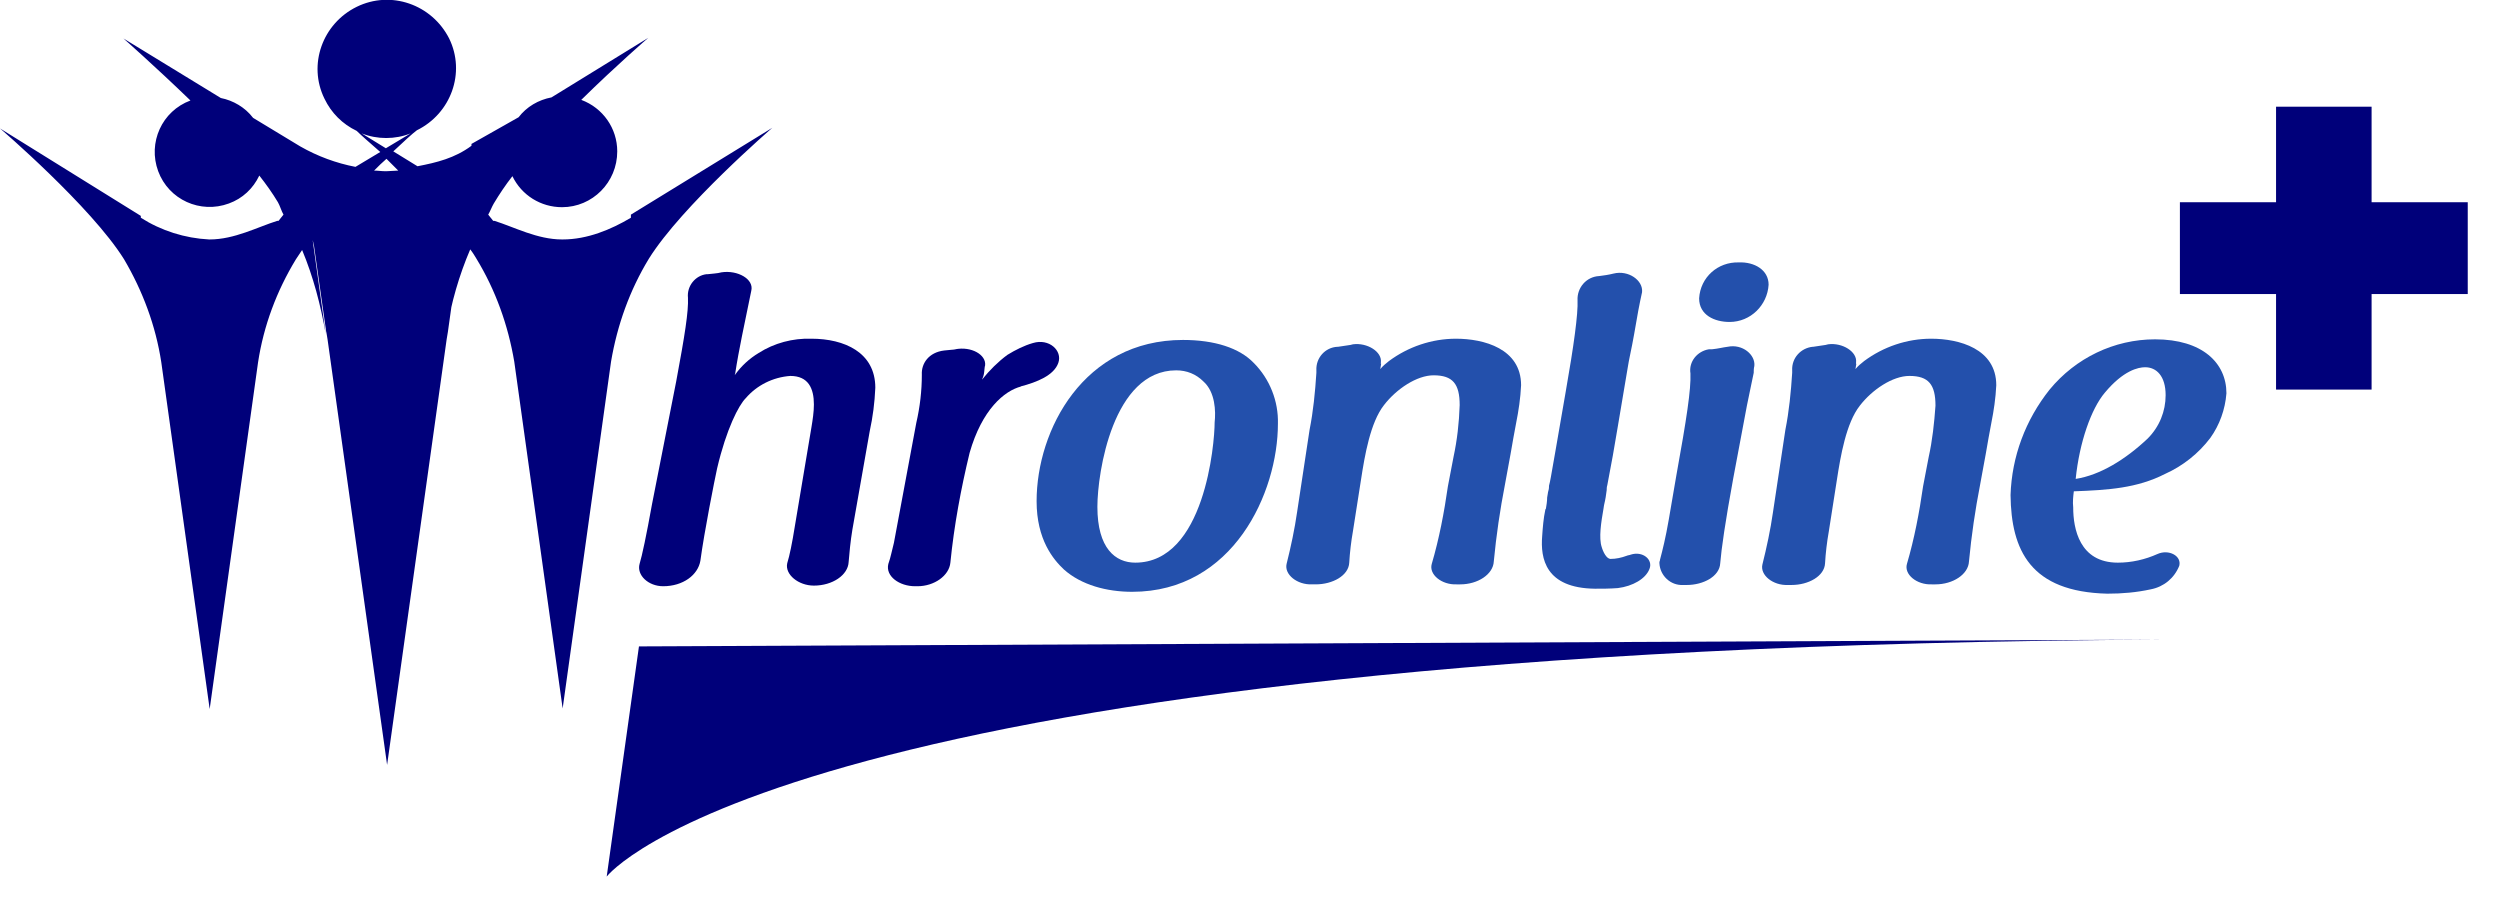
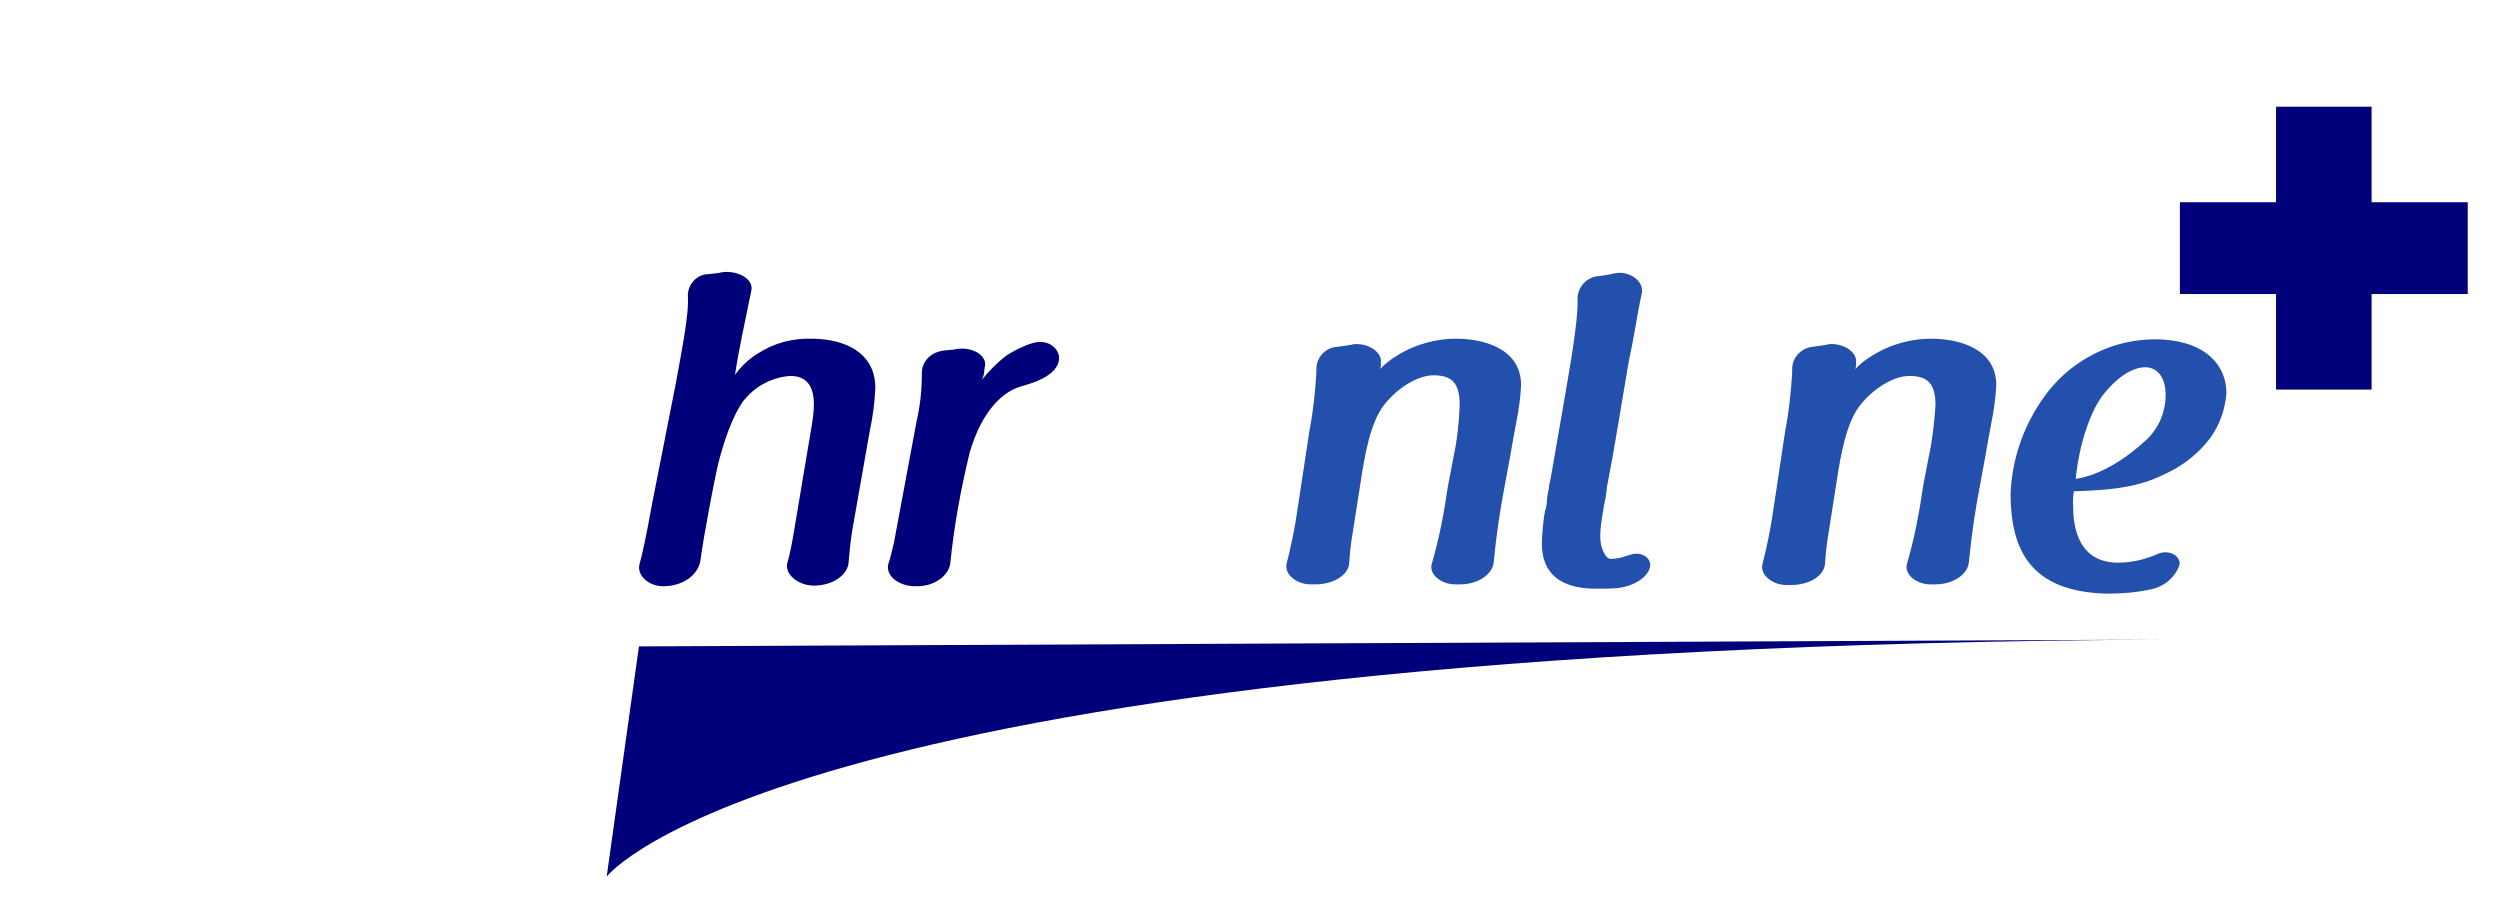
<svg xmlns="http://www.w3.org/2000/svg" version="1.1" id="Layer_1" x="0px" y="0px" viewBox="0 0 403 145.1" style="enable-background:new 0 0 403 145.1;" xml:space="preserve">
  <style type="text/css">
	.st0{fill:#00007A;}
	.st1{fill:#2350AC;}
</style>
  <g id="Layer_2_00000114786759017381302430000008127934643504097451_">
    <g id="Layer_3">
-       <path class="st0" d="M101.7,34.6l-1.2,8.2L101.7,34.6v0.5c-3.2,1.9-7,3.5-11,3.5h-0.1c-4,0-7.7-2-10.9-3h-0.2l-0.8-1    c0.3-0.5,0.6-1.3,0.9-1.8c0.9-1.5,1.9-3,3-4.4c1.5,3.1,4.6,5,8,5c4.9,0,8.9-4,8.9-9c0-3.7-2.3-7-5.8-8.3c5.8-5.7,10.8-10,10.8-10    l-15.6,9.6c-2.1,0.4-4,1.5-5.3,3.2L76,23.2v0.3l0,0c-2.7,2-5.6,2.7-8.7,3.3l-3.9-2.4c1.7-1.6,3-2.8,3.8-3.4    c5.5-2.7,7.9-9.3,5.2-14.8C69.6,0.7,63-1.6,57.5,1.1s-7.9,9.3-5.2,14.8c1.1,2.3,2.9,4.1,5.2,5.2c0.7,0.7,2.1,1.9,3.8,3.4l-4,2.4    c-3.1-0.6-6.1-1.7-8.9-3.3l0,0l0,0L40.8,19c-1.3-1.7-3.2-2.8-5.2-3.2L19.9,6.2c0,0,5,4.4,10.8,10c-4.6,1.7-6.9,6.8-5.2,11.4    s6.8,6.9,11.4,5.2c2.2-0.8,3.9-2.4,4.9-4.5c1.1,1.4,2.1,2.8,3,4.3c0.3,0.5,0.6,1.5,0.9,2l-0.8,1h-0.2c-3.2,1-6.9,3-10.9,3h-0.1    c-3.9-0.2-7.7-1.4-11-3.5v-0.3L0,20.7c0,0,14.7,12.6,20,21.1c3,5.1,5.1,10.7,6,16.6l7.8,55.9l7.8-55.9c0.9-5.9,3-11.5,6.1-16.6    c0.3-0.5,0.7-1,1-1.5c1.8,4.3,3,8.9,3.8,13.5l-2.1-15.1l0,0l0.2,0.8l2,14.1v-0.1l0.2,1.2l0,0l9.6,68.6L72,54.7l0,0l0.2-1.2l0,0    l2-14.3l0.1-1L72,53.4c0.7-4.5,2-9,3.8-13.2c0.4,0.5,0.7,1,1,1.5c3.1,5.1,5.1,10.7,6.1,16.6l7.8,55.9l7.8-55.9    c1-5.9,3-11.5,6.1-16.6c5.3-8.5,19.9-21.1,19.9-21.1L101.7,34.6z M58.3,21.5c2.5,1,5.4,1,7.9,0l-4,2.4L58.3,21.5z M49.5,31.6    l-1.1-8l0,0L49.5,31.6z M62.1,27.6c-0.6,0-1.2-0.1-1.8-0.1c0.7-0.7,1.3-1.3,2-1.9c0.6,0.6,1.3,1.3,1.9,1.9c-0.6,0-1.3,0.1-1.9,0.1    H62.1z" />
      <path class="st0" d="M109,61.5c1.4-7.5,2-11.3,1.9-13.5c-0.2-1.9,1.2-3.6,3-3.8c0.1,0,0.2,0,0.2,0c0.7-0.1,1.5-0.1,2.2-0.3    c2.6-0.4,5.3,1.1,4.8,3l-1.5,7.3c-0.4,2-0.8,4.1-1.1,6.1c-0.1,0.2-0.1,0.2,0,0.1c1-1.4,2.3-2.6,3.8-3.5c2.5-1.6,5.5-2.4,8.5-2.3    c5.3,0,10.3,2.2,10.3,7.9c-0.1,2.4-0.4,4.7-0.9,7l-2.8,15.9c-0.3,1.8-0.5,3.9-0.6,5.2c-0.1,2.1-2.6,3.8-5.6,3.8    c-2.5,0-4.7-1.8-4.3-3.6c0.4-1.3,0.8-3.3,1.2-5.8c0.9-5.2,1.8-10.9,2.7-16.1c0.2-1.2,0.4-2.5,0.4-3.7c0-2.6-0.9-4.6-3.8-4.6    c-2.8,0.2-5.4,1.5-7.2,3.6c-1.1,1.1-3.1,4.9-4.6,11.3c-0.4,1.8-2.1,10.4-2.7,14.9c-0.4,2.3-2.8,4.1-6,4.1c-2.4,0-4.3-1.8-3.8-3.6    c0.4-1.3,1.1-4.6,2-9.6L109,61.5z" />
      <path class="st0" d="M147.7,68.2c0.6-2.6,0.9-5.2,0.9-7.8c-0.1-1.8,1.1-3.6,3.6-3.9c0.7-0.1,1.4-0.1,1.9-0.2H154    c2.6-0.5,5,0.9,4.8,2.6c-0.1,0.2-0.1,0.9-0.2,1.4s-0.2,0.6-0.3,0.9c1.2-1.5,2.6-2.9,4.1-4c1.3-0.8,2.7-1.5,4.1-1.9    c2.6-0.8,4.8,1.2,4.1,3.2s-3.4,3.1-6.1,3.8h0.1c-2.7,0.7-6.3,3.7-8.3,10.7c-1.4,5.8-2.5,11.7-3.1,17.7c-0.2,2.1-2.6,3.8-5.3,3.8    h-0.4c-2.5,0-4.8-1.6-4.3-3.6c0.4-1.1,0.6-2.3,0.9-3.4L147.7,68.2z" />
-       <path class="st1" d="M202.1,58.5c2.6,2.6,4,6.2,3.9,9.8c0,11.1-7.2,27.1-23.5,27.1c-4.1,0-8.2-1.1-11-3.6c-1.7-1.6-4.4-4.8-4.4-11    c0-11.5,7.6-26,23.6-26C195.8,54.8,199.8,56.1,202.1,58.5z M194,61.5c-1.2-1.2-2.7-1.8-4.4-1.8c-10.2,0-12.7,16.5-12.7,22    c0,6.7,2.9,9,6.1,9c11.2,0,12.8-19.2,12.8-22.6C196,66.3,195.9,63.2,194,61.5L194,61.5z" />
      <path class="st1" d="M211.1,69.3c0.6-3,0.9-6.1,1.1-9.2v-0.4c-0.1-2,1.4-3.7,3.4-3.8c0,0,0,0,0.1,0c0.7-0.1,1.3-0.2,2-0.3    c0.1,0,0.3-0.1,0.4-0.1c2.3-0.3,4.7,1.2,4.5,2.9c-0.1,0.8,0.2-0.6-0.1,1.1c0.4-0.5,0.9-0.9,1.4-1.3c3.1-2.3,6.9-3.6,10.8-3.6    c4.5,0,10.5,1.6,10.5,7.5c-0.1,2.1-0.4,4.1-0.8,6.1c-0.3,1.5-0.6,3.3-0.9,5s-0.6,3.3-0.9,4.9c-0.8,4.1-1.4,8.2-1.8,12.4    c-0.1,2.1-2.6,3.7-5.4,3.7h-0.6c-2.4,0.1-4.5-1.6-4-3.3c1.2-4.1,2-8.3,2.6-12.5l0.9-4.7c0.6-2.8,0.9-5.5,1-8.4    c0-3.4-1.1-4.8-4.2-4.8c-2.7,0-6,2.2-8,4.8c-2.2,2.8-3.1,8.1-3.7,12l-1.3,8.3c-0.3,1.7-0.5,3.4-0.6,5.1c-0.1,2.1-2.7,3.5-5.4,3.5    h-0.6c-2.4,0.1-4.5-1.6-4.1-3.3c0.7-2.8,1.3-5.6,1.7-8.4L211.1,69.3z" />
      <path class="st1" d="M257.1,94.9c-8-0.1-8.8-4.9-8.5-8.5c0.1-1.4,0.2-2.8,0.5-4.2c0-0.1,0.1-0.2,0.1-0.2c0.1-0.6,0.2-1.2,0.2-1.8    c0.1-0.4,0.1-0.8,0.2-1.1c0.1-0.3,0.1-0.6,0.1-0.8c0.1-0.4,0.2-0.8,0.3-1.4c0.3-1.6,0.8-4.6,2.4-13.8c1.3-7.4,2-12.5,1.9-14.7    c-0.1-2,1.4-3.8,3.5-3.9c0.8-0.1,1.5-0.2,2.3-0.4c2.4-0.6,4.8,1.1,4.6,3c-0.4,1.8-0.8,3.9-1.3,6.9c-0.1,0.6-0.2,1.1-0.3,1.6    c-0.2,1.1-0.5,2.3-0.7,3.6c-0.5,3.1-1.1,6.4-1.6,9.5s-1.1,6.4-1.7,9.5c-0.1,0.3-0.1,0.6-0.1,0.8c-0.1,0.8-0.2,1.5-0.4,2.3    c0,0.1-0.1,0.4-0.1,0.6c-0.4,2.3-0.8,4.8-0.3,6.3c0,0,0.5,1.8,1.4,1.9c0.9,0,1.8-0.2,2.6-0.5c0.2-0.1,0.5-0.1,0.7-0.2    c1.9-0.6,3.6,0.8,3,2.3c-0.6,1.6-2.7,2.8-5.1,3.1C259.5,94.9,258.3,94.9,257.1,94.9z" />
-       <path class="st1" d="M279.4,77.1c-1.3,7.1-1.9,11.3-2.1,13.7c-0.1,2.1-2.7,3.5-5.4,3.5h-0.6c-2,0.1-3.7-1.5-3.8-3.5    c0-0.1,0-0.1,0-0.2s0.1-0.2,0.1-0.4c0.4-1.5,0.9-3.5,1.4-6.4l1.2-7c1.7-9.4,2.4-14,2.3-16.6c-0.3-1.9,1.1-3.6,3-3.9    c0.1,0,0.3,0,0.5,0c1-0.1,1.7-0.3,2.5-0.4c2.4-0.5,4.5,1.3,4.3,3.1c-0.1,0.4-0.1,0.8-0.1,1.1c-0.3,1.3-0.6,3-1.1,5.3L279.4,77.1z     M285.1,45.9c-0.2,3.3-2.9,6-6.3,6c-2.4,0-4.9-1.1-4.9-3.8c0.2-3.4,3-5.9,6.4-5.8C282.8,42.2,285.1,43.5,285.1,45.9z" />
      <path class="st1" d="M287.8,69.3c0.6-3,0.9-6.1,1.1-9.2v-0.4c-0.1-2,1.4-3.6,3.3-3.8c0,0,0,0,0.1,0c0.7-0.1,1.3-0.2,2-0.3    c0.1,0,0.3-0.1,0.4-0.1c2.3-0.3,4.7,1.2,4.5,2.9c-0.1,0.8,0.2-0.6-0.1,1.1c0.4-0.5,0.9-0.9,1.4-1.3c3.1-2.3,6.9-3.6,10.8-3.6    c4.5,0,10.5,1.6,10.5,7.5c-0.1,2.1-0.4,4.1-0.8,6.1c-0.3,1.5-0.6,3.3-0.9,5s-0.6,3.3-0.9,4.9c-0.8,4.1-1.4,8.2-1.8,12.4    c-0.1,2.1-2.6,3.7-5.4,3.7h-0.6c-2.4,0.1-4.5-1.6-4-3.3c1.2-4.1,2-8.3,2.6-12.5l0.9-4.7c0.6-2.7,0.9-5.5,1.1-8.3    c0-3.4-1.1-4.8-4.2-4.8c-2.7,0-6,2.2-8,4.8c-2.2,2.8-3.1,8.1-3.7,12l-1.3,8.3c-0.3,1.7-0.5,3.4-0.6,5.1c-0.1,2.1-2.7,3.5-5.4,3.5    h-0.6c-2.4,0.1-4.5-1.6-4.1-3.3c0.7-2.8,1.3-5.6,1.7-8.4L287.8,69.3z" />
      <path class="st1" d="M341.4,90.7c2.2,0,4.4-0.5,6.4-1.4c1.8-0.8,3.9,0.3,3.5,1.9c-0.8,2-2.5,3.4-4.6,3.8c-2.3,0.5-4.6,0.7-7,0.7    c-12.4-0.3-15.5-7-15.6-15.9c0.2-6.2,2.4-12.1,6.3-17c4.2-5.1,10.4-8.1,17-8.1c7.6,0,11.5,3.8,11.5,8.7c-0.2,2.6-1.1,5.1-2.6,7.2    c-1.9,2.5-4.4,4.5-7.3,5.8c-4.5,2.3-9.2,2.6-14.7,2.8c-0.1,0.8-0.2,1.7-0.1,2.6C334.2,85.2,335.2,90.7,341.4,90.7z M334.6,77.2    c3.9-0.6,8-3.1,11.6-6.5c1.9-1.9,2.9-4.4,2.9-7c0-3.1-1.5-4.5-3.3-4.5c-1.1,0-3.5,0.5-6.5,4.1C337.1,65.9,335.2,71.3,334.6,77.2z" />
      <path class="st0" d="M366.9,47.4h-15.5V32.6h15.5V17.2h15.4v15.4h15.5v14.8h-15.5v15.4h-15.4V47.4z" />
      <path class="st0" d="M103,104.2l-5.2,37.1c0,0,28.4-37.1,251.4-38.2L103,104.2z" />
    </g>
  </g>
</svg>